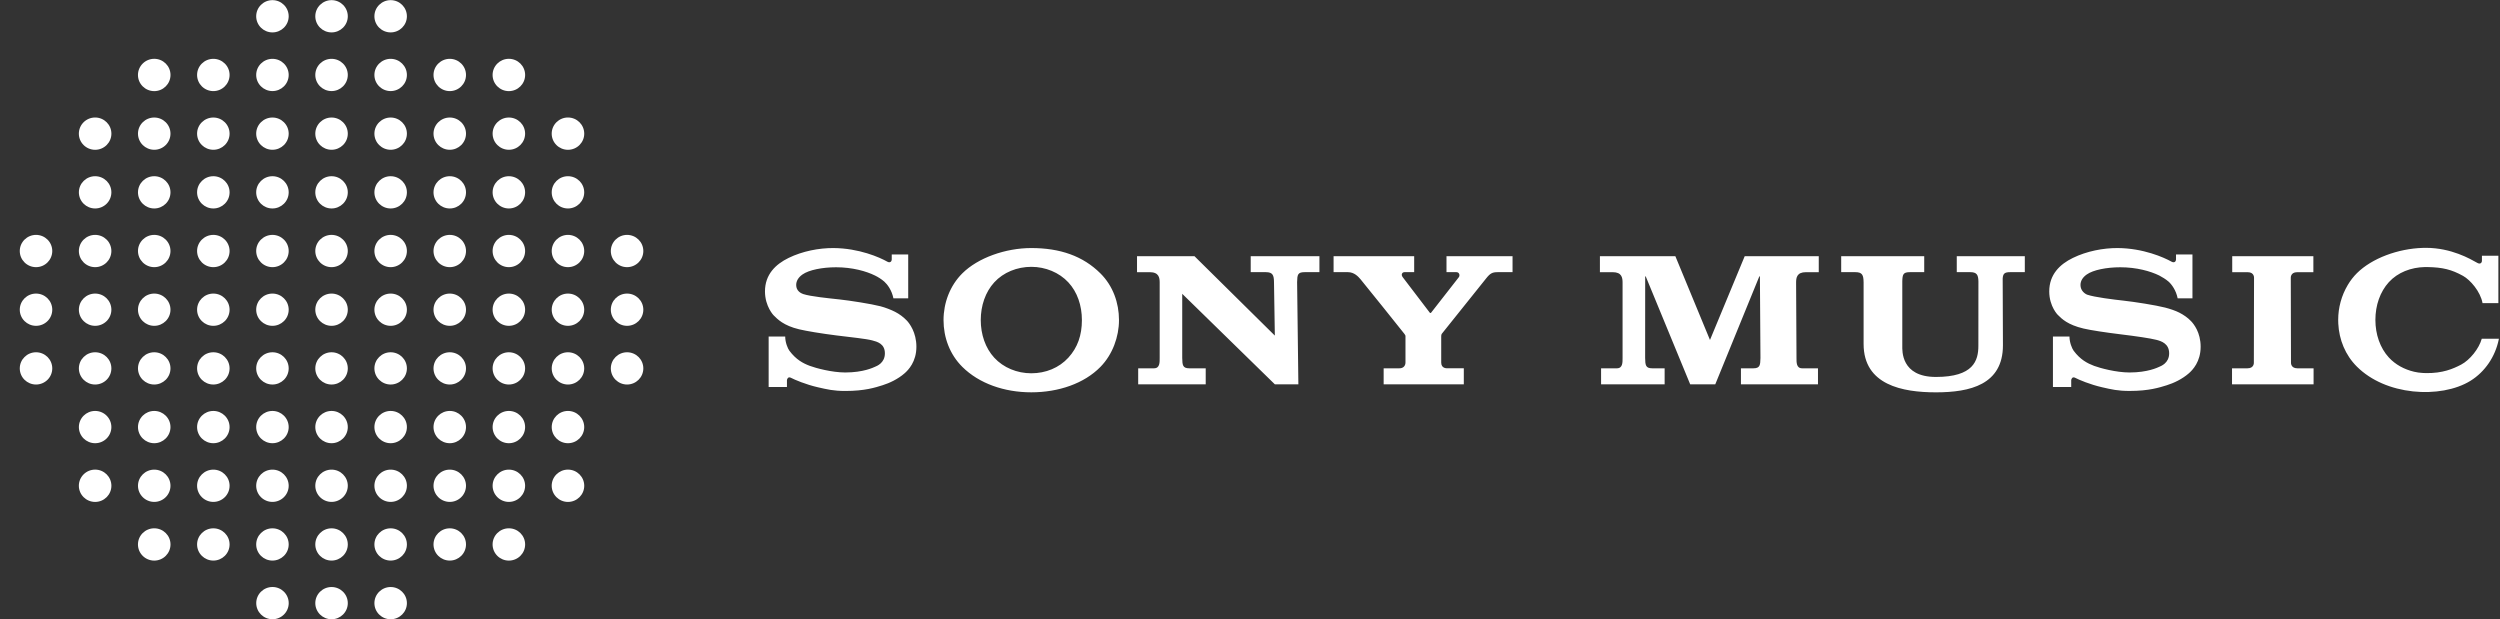
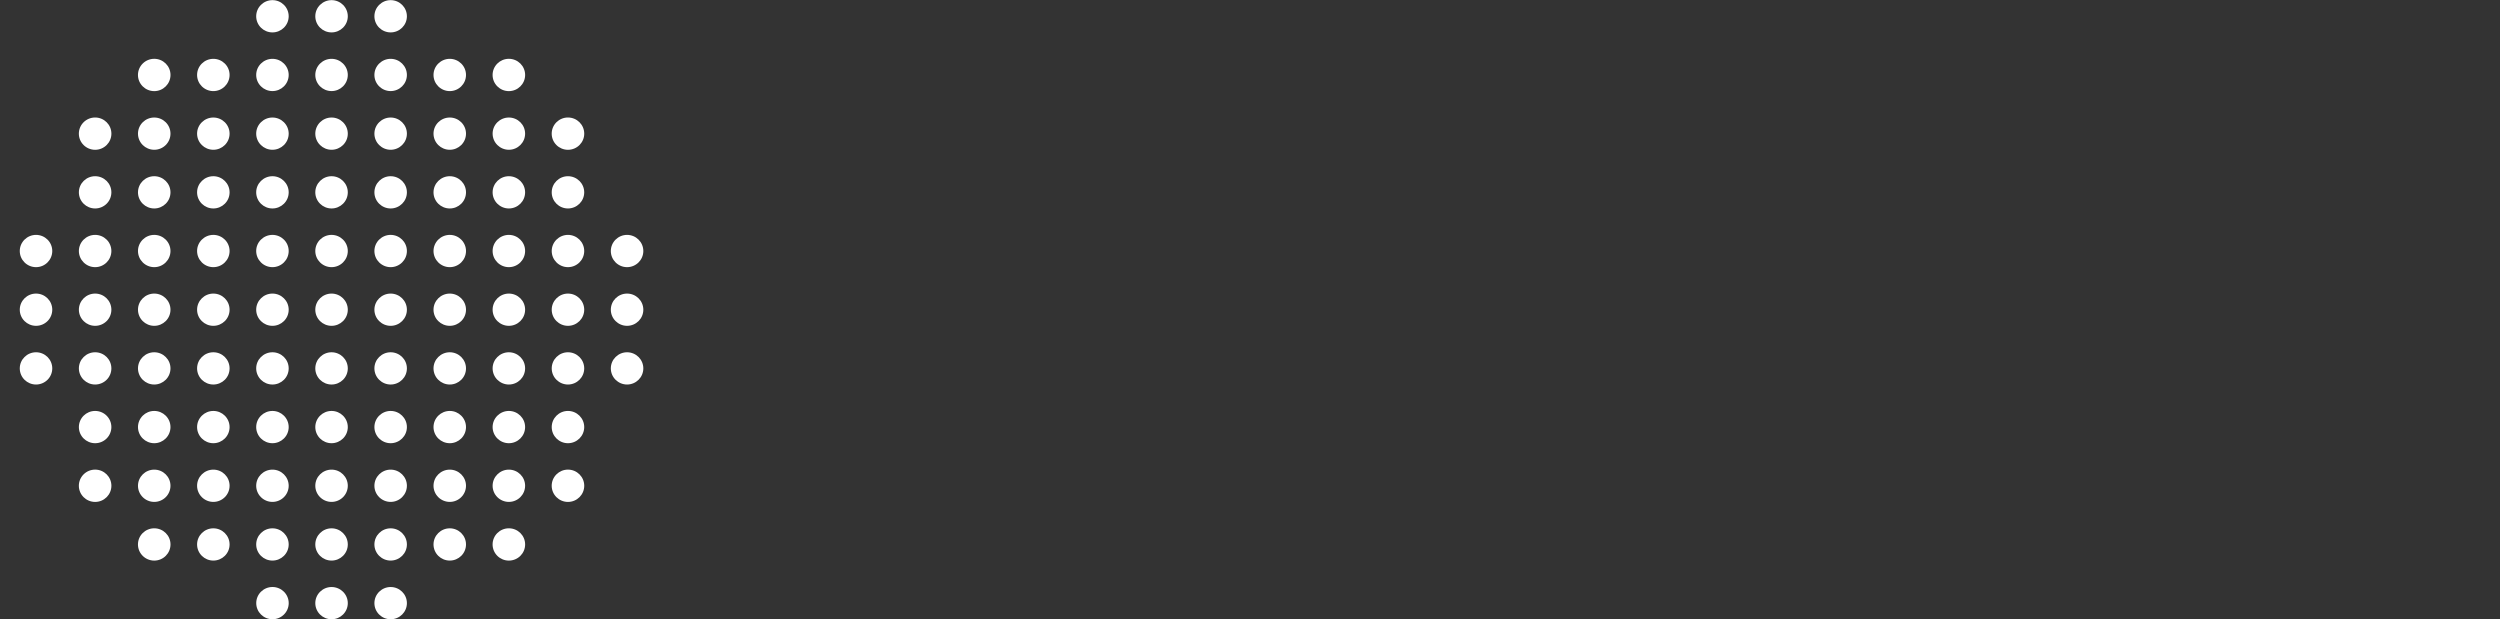
<svg xmlns="http://www.w3.org/2000/svg" width="109" height="27" viewBox="0 0 109 27" fill="none">
  <rect x="0" y="0" width="109" height="27" fill="#333333" stroke="none" />
  <path d="M11.879 0.006C11.488 0.006 11.17 0.321 11.17 0.71C11.17 1.098 11.488 1.413 11.879 1.413C12.269 1.413 12.587 1.098 12.587 0.71C12.587 0.321 12.269 0.006 11.879 0.006ZM14.456 0.006C14.065 0.006 13.747 0.321 13.747 0.71C13.747 1.098 14.065 1.413 14.456 1.413C14.846 1.413 15.164 1.098 15.164 0.71C15.164 0.321 14.846 0.006 14.456 0.006ZM17.032 0.006C16.642 0.006 16.324 0.321 16.324 0.71C16.324 1.098 16.642 1.413 17.032 1.413C17.423 1.413 17.741 1.098 17.741 0.71C17.741 0.321 17.423 0.006 17.032 0.006ZM6.725 2.564C6.333 2.564 6.015 2.88 6.015 3.268C6.015 3.657 6.333 3.973 6.725 3.973C7.116 3.973 7.434 3.657 7.434 3.268C7.434 2.88 7.116 2.564 6.725 2.564ZM22.186 2.564C21.795 2.564 21.477 2.88 21.477 3.268C21.477 3.657 21.795 3.973 22.186 3.973C22.578 3.973 22.896 3.657 22.896 3.268C22.896 2.88 22.578 2.564 22.186 2.564ZM9.302 2.565C8.911 2.565 8.593 2.88 8.593 3.268C8.593 3.656 8.911 3.972 9.302 3.972C9.692 3.972 10.01 3.656 10.01 3.268C10.01 2.88 9.692 2.565 9.302 2.565ZM19.61 2.565C19.219 2.565 18.901 2.88 18.901 3.268C18.901 3.656 19.219 3.972 19.61 3.972C20 3.972 20.318 3.656 20.318 3.268C20.318 2.88 20 2.565 19.61 2.565ZM11.879 2.565C11.488 2.565 11.17 2.88 11.17 3.268C11.17 3.656 11.488 3.971 11.879 3.971C12.269 3.971 12.587 3.656 12.587 3.268C12.587 2.88 12.269 2.565 11.879 2.565ZM14.456 2.565C14.065 2.565 13.747 2.88 13.747 3.268C13.747 3.656 14.065 3.971 14.456 3.971C14.846 3.971 15.164 3.656 15.164 3.268C15.164 2.88 14.846 2.565 14.456 2.565ZM17.032 2.565C16.642 2.565 16.324 2.88 16.324 3.268C16.324 3.656 16.642 3.971 17.032 3.971C17.423 3.971 17.741 3.656 17.741 3.268C17.741 2.88 17.423 2.565 17.032 2.565ZM4.148 5.123C3.756 5.123 3.438 5.438 3.438 5.827C3.438 6.216 3.756 6.531 4.148 6.531C4.539 6.531 4.857 6.216 4.857 5.827C4.857 5.438 4.539 5.123 4.148 5.123ZM24.763 5.123C24.372 5.123 24.054 5.438 24.054 5.827C24.054 6.216 24.372 6.531 24.763 6.531C25.155 6.531 25.473 6.216 25.473 5.827C25.473 5.438 25.155 5.123 24.763 5.123ZM6.725 5.124C6.334 5.124 6.016 5.439 6.016 5.827C6.016 6.215 6.334 6.53 6.725 6.53C7.116 6.53 7.433 6.215 7.433 5.827C7.433 5.439 7.116 5.124 6.725 5.124ZM22.186 5.124C21.796 5.124 21.478 5.439 21.478 5.827C21.478 6.215 21.796 6.53 22.186 6.53C22.577 6.53 22.895 6.215 22.895 5.827C22.895 5.439 22.577 5.124 22.186 5.124ZM9.302 5.124C8.911 5.124 8.593 5.439 8.593 5.827C8.593 6.215 8.911 6.53 9.302 6.53C9.692 6.53 10.01 6.215 10.01 5.827C10.01 5.439 9.692 5.124 9.302 5.124ZM11.879 5.124C11.488 5.124 11.17 5.439 11.17 5.827C11.17 6.215 11.488 6.53 11.879 6.53C12.269 6.53 12.587 6.215 12.587 5.827C12.587 5.439 12.269 5.124 11.879 5.124ZM14.456 5.124C14.065 5.124 13.747 5.439 13.747 5.827C13.747 6.215 14.065 6.53 14.456 6.53C14.846 6.53 15.164 6.215 15.164 5.827C15.164 5.439 14.846 5.124 14.456 5.124ZM17.032 5.124C16.642 5.124 16.324 5.439 16.324 5.827C16.324 6.215 16.642 6.53 17.032 6.53C17.423 6.53 17.741 6.215 17.741 5.827C17.741 5.439 17.423 5.124 17.032 5.124ZM19.61 5.124C19.219 5.124 18.901 5.439 18.901 5.827C18.901 6.215 19.219 6.53 19.61 6.53C20 6.53 20.318 6.215 20.318 5.827C20.318 5.439 20 5.124 19.61 5.124ZM4.148 7.683C3.757 7.683 3.439 7.998 3.439 8.386C3.439 8.774 3.757 9.089 4.148 9.089C4.539 9.089 4.856 8.774 4.856 8.386C4.856 7.998 4.539 7.683 4.148 7.683ZM24.763 7.683C24.372 7.683 24.055 7.998 24.055 8.386C24.055 8.774 24.372 9.089 24.763 9.089C25.154 9.089 25.472 8.774 25.472 8.386C25.472 7.998 25.154 7.683 24.763 7.683ZM6.725 7.683C6.334 7.683 6.016 7.998 6.016 8.386C6.016 8.774 6.334 9.089 6.725 9.089C7.115 9.089 7.433 8.774 7.433 8.386C7.433 7.998 7.115 7.683 6.725 7.683ZM9.302 7.683C8.911 7.683 8.593 7.998 8.593 8.386C8.593 8.774 8.911 9.089 9.302 9.089C9.692 9.089 10.01 8.774 10.01 8.386C10.01 7.998 9.692 7.683 9.302 7.683ZM11.879 7.683C11.488 7.683 11.17 7.998 11.17 8.386C11.17 8.774 11.488 9.089 11.879 9.089C12.269 9.089 12.587 8.774 12.587 8.386C12.587 7.998 12.269 7.683 11.879 7.683ZM14.456 7.683C14.065 7.683 13.747 7.998 13.747 8.386C13.747 8.774 14.065 9.089 14.456 9.089C14.846 9.089 15.164 8.774 15.164 8.386C15.164 7.998 14.846 7.683 14.456 7.683ZM17.032 7.683C16.642 7.683 16.324 7.998 16.324 8.386C16.324 8.774 16.642 9.089 17.032 9.089C17.423 9.089 17.741 8.774 17.741 8.386C17.741 7.998 17.423 7.683 17.032 7.683ZM19.61 7.683C19.219 7.683 18.901 7.998 18.901 8.386C18.901 8.774 19.219 9.089 19.61 9.089C20 9.089 20.318 8.774 20.318 8.386C20.318 7.998 20 7.683 19.61 7.683ZM22.186 7.683C21.796 7.683 21.478 7.998 21.478 8.386C21.478 8.774 21.796 9.089 22.186 9.089C22.577 9.089 22.895 8.774 22.895 8.386C22.895 7.998 22.577 7.683 22.186 7.683ZM1.571 10.241C1.18 10.241 0.862 10.556 0.862 10.944C0.862 11.332 1.18 11.648 1.571 11.648C1.962 11.648 2.279 11.332 2.279 10.944C2.279 10.556 1.962 10.241 1.571 10.241ZM4.148 10.241C3.757 10.241 3.439 10.556 3.439 10.944C3.439 11.332 3.757 11.648 4.148 11.648C4.539 11.648 4.856 11.332 4.856 10.944C4.856 10.556 4.539 10.241 4.148 10.241ZM6.725 10.241C6.334 10.241 6.016 10.556 6.016 10.944C6.016 11.332 6.334 11.648 6.725 11.648C7.115 11.648 7.433 11.332 7.433 10.944C7.433 10.556 7.115 10.241 6.725 10.241ZM9.302 10.241C8.911 10.241 8.593 10.556 8.593 10.944C8.593 11.332 8.911 11.648 9.302 11.648C9.692 11.648 10.01 11.332 10.01 10.944C10.01 10.556 9.692 10.241 9.302 10.241ZM11.879 10.241C11.488 10.241 11.17 10.556 11.17 10.944C11.17 11.332 11.488 11.648 11.879 11.648C12.269 11.648 12.587 11.332 12.587 10.944C12.587 10.556 12.269 10.241 11.879 10.241ZM14.456 10.241C14.065 10.241 13.747 10.556 13.747 10.944C13.747 11.332 14.065 11.648 14.456 11.648C14.846 11.648 15.164 11.332 15.164 10.944C15.164 10.556 14.846 10.241 14.456 10.241ZM17.032 10.241C16.642 10.241 16.324 10.556 16.324 10.944C16.324 11.332 16.642 11.648 17.032 11.648C17.423 11.648 17.741 11.332 17.741 10.944C17.741 10.556 17.423 10.241 17.032 10.241ZM19.61 10.241C19.219 10.241 18.901 10.556 18.901 10.944C18.901 11.332 19.219 11.648 19.61 11.648C20 11.648 20.318 11.332 20.318 10.944C20.318 10.556 20 10.241 19.61 10.241ZM22.186 10.241C21.796 10.241 21.478 10.556 21.478 10.944C21.478 11.332 21.796 11.648 22.186 11.648C22.577 11.648 22.895 11.332 22.895 10.944C22.895 10.556 22.577 10.241 22.186 10.241ZM24.763 10.241C24.373 10.241 24.055 10.556 24.055 10.944C24.055 11.332 24.373 11.648 24.763 11.648C25.154 11.648 25.472 11.332 25.472 10.944C25.472 10.556 25.154 10.241 24.763 10.241ZM27.34 10.241C26.95 10.241 26.632 10.556 26.632 10.944C26.632 11.332 26.95 11.648 27.34 11.648C27.731 11.648 28.049 11.332 28.049 10.944C28.049 10.556 27.731 10.241 27.34 10.241ZM1.571 12.8C1.18 12.8 0.862 13.115 0.862 13.503C0.862 13.891 1.18 14.206 1.571 14.206C1.962 14.206 2.279 13.891 2.279 13.503C2.279 13.115 1.962 12.8 1.571 12.8ZM4.148 12.8C3.757 12.8 3.439 13.115 3.439 13.503C3.439 13.891 3.757 14.206 4.148 14.206C4.539 14.206 4.856 13.891 4.856 13.503C4.856 13.115 4.539 12.8 4.148 12.8ZM6.725 12.8C6.334 12.8 6.016 13.115 6.016 13.503C6.016 13.891 6.334 14.206 6.725 14.206C7.115 14.206 7.433 13.891 7.433 13.503C7.433 13.115 7.115 12.8 6.725 12.8ZM9.302 12.8C8.911 12.8 8.593 13.115 8.593 13.503C8.593 13.891 8.911 14.206 9.302 14.206C9.692 14.206 10.01 13.891 10.01 13.503C10.01 13.115 9.692 12.8 9.302 12.8ZM11.879 12.8C11.488 12.8 11.17 13.115 11.17 13.503C11.17 13.891 11.488 14.206 11.879 14.206C12.269 14.206 12.587 13.891 12.587 13.503C12.587 13.115 12.269 12.8 11.879 12.8ZM14.456 12.8C14.065 12.8 13.747 13.115 13.747 13.503C13.747 13.891 14.065 14.206 14.456 14.206C14.846 14.206 15.164 13.891 15.164 13.503C15.164 13.115 14.846 12.8 14.456 12.8ZM17.032 12.8C16.642 12.8 16.324 13.115 16.324 13.503C16.324 13.891 16.642 14.206 17.032 14.206C17.423 14.206 17.741 13.891 17.741 13.503C17.741 13.115 17.423 12.8 17.032 12.8ZM19.61 12.8C19.219 12.8 18.901 13.115 18.901 13.503C18.901 13.891 19.219 14.206 19.61 14.206C20 14.206 20.318 13.891 20.318 13.503C20.318 13.115 20 12.8 19.61 12.8ZM22.186 12.8C21.796 12.8 21.478 13.115 21.478 13.503C21.478 13.891 21.796 14.206 22.186 14.206C22.577 14.206 22.895 13.891 22.895 13.503C22.895 13.115 22.577 12.8 22.186 12.8ZM24.763 12.8C24.373 12.8 24.055 13.115 24.055 13.503C24.055 13.891 24.373 14.206 24.763 14.206C25.154 14.206 25.472 13.891 25.472 13.503C25.472 13.115 25.154 12.8 24.763 12.8ZM27.34 12.8C26.95 12.8 26.632 13.115 26.632 13.503C26.632 13.891 26.95 14.206 27.34 14.206C27.731 14.206 28.049 13.891 28.049 13.503C28.049 13.115 27.731 12.8 27.34 12.8ZM1.571 15.359C1.18 15.359 0.862 15.674 0.862 16.062C0.862 16.45 1.18 16.765 1.571 16.765C1.962 16.765 2.279 16.45 2.279 16.062C2.279 15.674 1.962 15.359 1.571 15.359ZM4.148 15.359C3.757 15.359 3.439 15.674 3.439 16.062C3.439 16.45 3.757 16.765 4.148 16.765C4.539 16.765 4.856 16.45 4.856 16.062C4.856 15.674 4.539 15.359 4.148 15.359ZM6.725 15.359C6.334 15.359 6.016 15.674 6.016 16.062C6.016 16.45 6.334 16.765 6.725 16.765C7.115 16.765 7.433 16.45 7.433 16.062C7.433 15.674 7.115 15.359 6.725 15.359ZM9.302 15.359C8.911 15.359 8.593 15.674 8.593 16.062C8.593 16.45 8.911 16.765 9.302 16.765C9.692 16.765 10.01 16.45 10.01 16.062C10.01 15.674 9.692 15.359 9.302 15.359ZM11.879 15.359C11.488 15.359 11.17 15.674 11.17 16.062C11.17 16.45 11.488 16.765 11.879 16.765C12.269 16.765 12.587 16.45 12.587 16.062C12.587 15.674 12.269 15.359 11.879 15.359ZM14.456 15.359C14.065 15.359 13.747 15.674 13.747 16.062C13.747 16.45 14.065 16.765 14.456 16.765C14.846 16.765 15.164 16.45 15.164 16.062C15.164 15.674 14.846 15.359 14.456 15.359ZM17.032 15.359C16.642 15.359 16.324 15.674 16.324 16.062C16.324 16.45 16.642 16.765 17.032 16.765C17.423 16.765 17.741 16.45 17.741 16.062C17.741 15.674 17.423 15.359 17.032 15.359ZM19.61 15.359C19.219 15.359 18.901 15.674 18.901 16.062C18.901 16.45 19.219 16.765 19.61 16.765C20 16.765 20.318 16.45 20.318 16.062C20.318 15.674 20 15.359 19.61 15.359ZM22.186 15.359C21.796 15.359 21.478 15.674 21.478 16.062C21.478 16.45 21.796 16.765 22.186 16.765C22.577 16.765 22.895 16.45 22.895 16.062C22.895 15.674 22.577 15.359 22.186 15.359ZM24.763 15.359C24.373 15.359 24.055 15.674 24.055 16.062C24.055 16.45 24.373 16.765 24.763 16.765C25.154 16.765 25.472 16.45 25.472 16.062C25.472 15.674 25.154 15.359 24.763 15.359ZM27.34 15.359C26.95 15.359 26.632 15.674 26.632 16.062C26.632 16.45 26.95 16.765 27.34 16.765C27.731 16.765 28.049 16.45 28.049 16.062C28.049 15.674 27.731 15.359 27.34 15.359ZM4.148 17.917C3.757 17.917 3.439 18.233 3.439 18.621C3.439 19.009 3.757 19.324 4.148 19.324C4.539 19.324 4.856 19.009 4.856 18.621C4.856 18.233 4.539 17.917 4.148 17.917ZM24.763 17.917C24.372 17.917 24.055 18.233 24.055 18.621C24.055 19.009 24.372 19.324 24.763 19.324C25.154 19.324 25.472 19.009 25.472 18.621C25.472 18.233 25.154 17.917 24.763 17.917ZM6.725 17.917C6.334 17.917 6.016 18.233 6.016 18.621C6.016 19.009 6.334 19.324 6.725 19.324C7.115 19.324 7.433 19.009 7.433 18.621C7.433 18.233 7.115 17.917 6.725 17.917ZM9.302 17.917C8.911 17.917 8.593 18.233 8.593 18.621C8.593 19.009 8.911 19.324 9.302 19.324C9.692 19.324 10.01 19.009 10.01 18.621C10.01 18.233 9.692 17.917 9.302 17.917ZM11.879 17.917C11.488 17.917 11.17 18.233 11.17 18.621C11.17 19.009 11.488 19.324 11.879 19.324C12.269 19.324 12.587 19.009 12.587 18.621C12.587 18.233 12.269 17.917 11.879 17.917ZM14.456 17.917C14.065 17.917 13.747 18.233 13.747 18.621C13.747 19.009 14.065 19.324 14.456 19.324C14.846 19.324 15.164 19.009 15.164 18.621C15.164 18.233 14.846 17.917 14.456 17.917ZM17.032 17.917C16.642 17.917 16.324 18.233 16.324 18.621C16.324 19.009 16.642 19.324 17.032 19.324C17.423 19.324 17.741 19.009 17.741 18.621C17.741 18.233 17.423 17.917 17.032 17.917ZM19.61 17.917C19.219 17.917 18.901 18.233 18.901 18.621C18.901 19.009 19.219 19.324 19.61 19.324C20 19.324 20.318 19.009 20.318 18.621C20.318 18.233 20 17.917 19.61 17.917ZM22.186 17.917C21.796 17.917 21.478 18.233 21.478 18.621C21.478 19.009 21.796 19.324 22.186 19.324C22.577 19.324 22.895 19.009 22.895 18.621C22.895 18.233 22.577 17.917 22.186 17.917ZM4.148 20.475C3.756 20.475 3.438 20.791 3.438 21.179C3.438 21.568 3.756 21.884 4.148 21.884C4.539 21.884 4.857 21.568 4.857 21.179C4.857 20.791 4.539 20.475 4.148 20.475ZM24.763 20.475C24.372 20.475 24.054 20.791 24.054 21.179C24.054 21.568 24.372 21.884 24.763 21.884C25.155 21.884 25.473 21.568 25.473 21.179C25.473 20.791 25.155 20.475 24.763 20.475ZM6.725 20.476C6.334 20.476 6.016 20.791 6.016 21.179C6.016 21.567 6.334 21.883 6.725 21.883C7.116 21.883 7.433 21.567 7.433 21.179C7.433 20.791 7.116 20.476 6.725 20.476ZM22.186 20.476C21.796 20.476 21.478 20.791 21.478 21.179C21.478 21.567 21.796 21.883 22.186 21.883C22.577 21.883 22.895 21.567 22.895 21.179C22.895 20.791 22.577 20.476 22.186 20.476ZM9.302 20.476C8.911 20.476 8.593 20.791 8.593 21.179C8.593 21.567 8.911 21.883 9.302 21.883C9.692 21.883 10.01 21.567 10.01 21.179C10.01 20.791 9.692 20.476 9.302 20.476ZM11.879 20.476C11.488 20.476 11.17 20.791 11.17 21.179C11.17 21.567 11.488 21.883 11.879 21.883C12.269 21.883 12.587 21.567 12.587 21.179C12.587 20.791 12.269 20.476 11.879 20.476ZM14.456 20.476C14.065 20.476 13.747 20.791 13.747 21.179C13.747 21.567 14.065 21.883 14.456 21.883C14.846 21.883 15.164 21.567 15.164 21.179C15.164 20.791 14.846 20.476 14.456 20.476ZM17.032 20.476C16.642 20.476 16.324 20.791 16.324 21.179C16.324 21.567 16.642 21.883 17.032 21.883C17.423 21.883 17.741 21.567 17.741 21.179C17.741 20.791 17.423 20.476 17.032 20.476ZM19.61 20.476C19.219 20.476 18.901 20.791 18.901 21.179C18.901 21.567 19.219 21.883 19.61 21.883C20 21.883 20.318 21.567 20.318 21.179C20.318 20.791 20 20.476 19.61 20.476ZM6.725 23.034C6.333 23.034 6.015 23.349 6.015 23.738C6.015 24.127 6.333 24.442 6.725 24.442C7.116 24.442 7.434 24.127 7.434 23.738C7.434 23.349 7.116 23.034 6.725 23.034ZM22.186 23.034C21.795 23.034 21.477 23.349 21.477 23.738C21.477 24.127 21.795 24.442 22.186 24.442C22.578 24.442 22.896 24.127 22.896 23.738C22.896 23.349 22.578 23.034 22.186 23.034ZM9.302 23.035C8.911 23.035 8.593 23.35 8.593 23.738C8.593 24.126 8.911 24.441 9.302 24.441C9.692 24.441 10.01 24.126 10.01 23.738C10.01 23.35 9.692 23.035 9.302 23.035ZM19.61 23.035C19.219 23.035 18.901 23.35 18.901 23.738C18.901 24.126 19.219 24.441 19.61 24.441C20 24.441 20.318 24.126 20.318 23.738C20.318 23.35 20 23.035 19.61 23.035ZM11.879 23.035C11.488 23.035 11.17 23.35 11.17 23.738C11.17 24.126 11.488 24.441 11.879 24.441C12.269 24.441 12.587 24.126 12.587 23.738C12.587 23.35 12.269 23.035 11.879 23.035ZM14.456 23.035C14.065 23.035 13.747 23.35 13.747 23.738C13.747 24.126 14.065 24.441 14.456 24.441C14.846 24.441 15.164 24.126 15.164 23.738C15.164 23.35 14.846 23.035 14.456 23.035ZM17.032 23.035C16.642 23.035 16.324 23.35 16.324 23.738C16.324 24.126 16.642 24.441 17.032 24.441C17.423 24.441 17.741 24.126 17.741 23.738C17.741 23.35 17.423 23.035 17.032 23.035ZM11.88 25.593C11.489 25.593 11.172 25.908 11.172 26.296C11.172 26.684 11.489 26.999 11.88 26.999C12.271 26.999 12.588 26.684 12.588 26.296C12.588 25.908 12.271 25.593 11.88 25.593ZM14.456 25.594C14.065 25.594 13.747 25.909 13.747 26.297C13.747 26.685 14.065 27 14.456 27C14.846 27 15.164 26.685 15.164 26.297C15.164 25.909 14.846 25.594 14.456 25.594ZM17.032 25.594C16.642 25.594 16.324 25.909 16.324 26.297C16.324 26.685 16.642 27 17.032 27C17.423 27 17.741 26.685 17.741 26.297C17.741 25.909 17.423 25.594 17.032 25.594Z" fill="white" />
-   <path d="M105.773 10.806C105.731 10.806 105.687 10.807 105.644 10.808H105.635C104.548 10.841 103.417 11.261 102.763 11.909C102.608 12.063 102.474 12.238 102.364 12.423C102.089 12.883 101.945 13.414 101.945 13.947C101.945 14 101.946 14.054 101.949 14.108C101.984 14.808 102.254 15.482 102.763 15.987C103.377 16.596 104.249 16.962 105.208 17.065C106.126 17.164 107.068 17.003 107.713 16.603C108.35 16.208 108.792 15.544 108.943 14.813C108.946 14.799 108.948 14.783 108.952 14.768L108.205 14.768C108.086 15.202 107.685 15.698 107.306 15.897C106.953 16.082 106.498 16.278 105.771 16.267C105.759 16.267 105.655 16.263 105.614 16.26C105.491 16.252 105.37 16.236 105.251 16.207C104.829 16.107 104.443 15.9 104.154 15.587C103.77 15.169 103.567 14.576 103.567 13.947C103.567 13.315 103.77 12.724 104.154 12.302C104.544 11.876 105.12 11.656 105.723 11.644H105.753H105.834C106.501 11.655 106.889 11.752 107.388 12.028C107.703 12.203 108.145 12.706 108.239 13.217H108.929V11.151H108.212V11.373C108.212 11.411 108.194 11.454 108.159 11.476C108.125 11.496 108.077 11.499 108.014 11.463C107.703 11.289 106.883 10.808 105.773 10.806ZM36.338 10.815C35.707 10.812 34.987 10.95 34.382 11.246C33.818 11.521 33.353 11.966 33.353 12.706C33.353 13.369 33.74 13.759 33.728 13.746C33.894 13.911 34.158 14.196 34.848 14.359C35.155 14.432 35.813 14.543 36.472 14.625C37.122 14.705 37.766 14.771 38.028 14.841C38.237 14.897 38.581 14.98 38.581 15.406C38.581 15.836 38.215 15.963 38.15 15.992C38.085 16.02 37.647 16.24 36.853 16.24C36.268 16.24 35.566 16.048 35.309 15.952C35.014 15.842 34.708 15.68 34.418 15.292C34.346 15.196 34.235 14.933 34.235 14.673H33.513V16.872H34.311V16.574C34.311 16.545 34.353 16.402 34.483 16.471C34.648 16.558 35.137 16.765 35.651 16.883C36.068 16.978 36.338 17.046 36.857 17.046C37.708 17.046 38.164 16.895 38.478 16.797C38.78 16.702 39.147 16.533 39.441 16.275C39.602 16.134 39.955 15.774 39.955 15.118C39.955 14.488 39.65 14.096 39.539 13.979C39.388 13.82 39.213 13.692 39.024 13.595C38.859 13.51 38.601 13.409 38.391 13.354C37.976 13.247 37.05 13.104 36.609 13.056C36.143 13.005 35.334 12.927 35.015 12.819C34.916 12.785 34.714 12.68 34.714 12.428C34.714 12.249 34.809 12.094 34.987 11.968C35.269 11.769 35.853 11.653 36.452 11.653C37.166 11.653 37.768 11.825 38.15 12.013C38.283 12.078 38.433 12.171 38.556 12.279C38.693 12.402 38.883 12.655 38.953 13.008H39.598V11.095H38.88V11.316C38.88 11.39 38.813 11.481 38.683 11.407C38.36 11.223 37.454 10.822 36.338 10.815ZM44.965 10.815C43.839 10.815 42.638 11.242 41.958 11.918C41.416 12.456 41.138 13.207 41.138 13.956C41.138 14.713 41.409 15.452 41.958 15.996C42.688 16.721 43.786 17.105 44.965 17.105C46.151 17.105 47.27 16.722 47.98 15.996C48.508 15.457 48.788 14.683 48.788 13.956C48.788 13.203 48.525 12.463 47.98 11.921C47.218 11.162 46.22 10.815 44.965 10.815ZM92.331 10.815C91.701 10.812 90.981 10.95 90.376 11.246C89.812 11.521 89.347 11.966 89.347 12.706C89.347 13.369 89.733 13.744 89.722 13.73C89.887 13.897 90.151 14.162 90.842 14.324C91.149 14.397 91.814 14.498 92.473 14.578C93.122 14.657 93.759 14.749 94.022 14.818C94.231 14.873 94.575 14.98 94.575 15.406C94.575 15.836 94.209 15.963 94.145 15.992C94.079 16.022 93.641 16.24 92.847 16.24C92.261 16.24 91.56 16.048 91.303 15.952C91.008 15.841 90.7 15.68 90.411 15.292C90.34 15.195 90.229 14.932 90.229 14.673H89.508V16.872H90.305V16.574C90.305 16.545 90.346 16.402 90.475 16.471C90.641 16.559 91.13 16.765 91.645 16.883C92.062 16.978 92.331 17.045 92.851 17.045C93.702 17.045 94.157 16.894 94.471 16.797C94.775 16.702 95.14 16.533 95.435 16.275C95.595 16.134 95.948 15.774 95.948 15.118C95.948 14.488 95.643 14.122 95.532 14.005C95.382 13.846 95.207 13.728 95.018 13.631C94.852 13.546 94.611 13.465 94.401 13.411C93.986 13.304 93.043 13.158 92.602 13.11C92.137 13.059 91.33 12.959 91.01 12.851C90.911 12.817 90.709 12.68 90.709 12.428C90.709 12.249 90.803 12.094 90.981 11.968C91.263 11.769 91.847 11.653 92.445 11.653C93.16 11.653 93.761 11.825 94.145 12.013C94.275 12.083 94.427 12.171 94.55 12.279C94.687 12.401 94.876 12.655 94.946 13.008H95.591V11.095H94.874V11.316C94.874 11.39 94.807 11.481 94.675 11.407C94.353 11.226 93.447 10.822 92.331 10.815ZM97.325 11.169V11.868H98.003C98.293 11.868 98.276 12.115 98.276 12.115L98.268 15.812C98.268 15.812 98.284 16.058 97.993 16.058H97.316V16.756H100.872V16.058H100.162C99.871 16.058 99.887 15.81 99.887 15.81L99.878 12.115C99.878 12.115 99.862 11.868 100.152 11.868H100.863V11.169H97.325ZM58.144 11.171V11.866H58.769C59.042 11.866 59.217 12.055 59.32 12.177C59.403 12.273 61.191 14.499 61.235 14.561C61.279 14.622 61.279 14.632 61.279 14.659V15.797C61.279 16.076 61.01 16.058 61.01 16.058H60.327V16.756H63.822V16.056H63.094C63.094 16.056 62.837 16.076 62.837 15.81V14.683C62.837 14.683 62.834 14.589 62.862 14.554C62.91 14.493 64.721 12.233 64.801 12.132C64.976 11.912 65.071 11.866 65.304 11.866H65.947V11.171H63.067V11.866H63.499C63.627 11.866 63.662 12.007 63.607 12.083L62.387 13.645H62.348L61.157 12.083C61.07 11.966 61.141 11.866 61.235 11.866H61.658V11.171H58.144ZM73.046 11.171L69.756 11.171V11.867H70.313C70.716 11.867 70.744 12.113 70.744 12.326V15.595C70.744 15.793 70.756 16.058 70.498 16.058H69.807V16.756H72.578V16.058H72.034C71.749 16.058 71.733 15.918 71.728 15.608L71.73 12.051H71.754L73.693 16.758H74.785L76.706 12.051H76.732L76.756 15.608C76.75 15.918 76.735 16.058 76.45 16.058H75.905V16.756H79.264V16.058H78.573C78.316 16.058 78.327 15.793 78.327 15.595L78.31 12.326C78.31 12.113 78.337 11.867 78.741 11.867H79.298V11.171L76.069 11.171L74.555 14.823L73.046 11.171ZM49.574 11.171V11.867H50.131C50.533 11.867 50.562 12.113 50.562 12.326V15.595C50.562 15.793 50.574 16.058 50.315 16.058H49.625V16.756H52.569V16.058H51.851C51.566 16.058 51.55 15.918 51.545 15.608V12.81L55.583 16.756H56.609L56.554 12.299C56.562 11.976 56.578 11.866 56.883 11.866H57.527V11.171H54.531V11.866H55.191C55.49 11.866 55.543 11.997 55.546 12.299L55.583 14.632L52.08 11.171H49.574ZM80.276 11.171V11.866H80.896C81.196 11.866 81.249 11.997 81.252 12.299H81.253V14.997C81.253 16.789 82.95 17.106 84.406 17.106C85.891 17.106 87.328 16.773 87.328 15.053L87.317 12.139C87.333 11.939 87.39 11.866 87.638 11.866H88.282V11.171H85.315V11.866H85.905C86.192 11.866 86.252 11.988 86.259 12.265L86.257 15.077C86.257 15.726 86.041 16.435 84.406 16.435C82.876 16.435 82.94 15.279 82.94 15.084V12.262C82.949 11.968 82.976 11.866 83.269 11.866H83.896V11.171H80.276ZM44.965 11.634C45.584 11.634 46.181 11.881 46.58 12.311C46.97 12.731 47.171 13.318 47.171 13.956C47.171 14.615 46.984 15.153 46.58 15.595C46.176 16.036 45.597 16.275 44.965 16.275C44.346 16.275 43.752 16.033 43.349 15.595C42.964 15.177 42.761 14.584 42.761 13.956C42.761 13.324 42.964 12.732 43.349 12.311C43.748 11.874 44.346 11.634 44.965 11.634Z" fill="white" />
</svg>